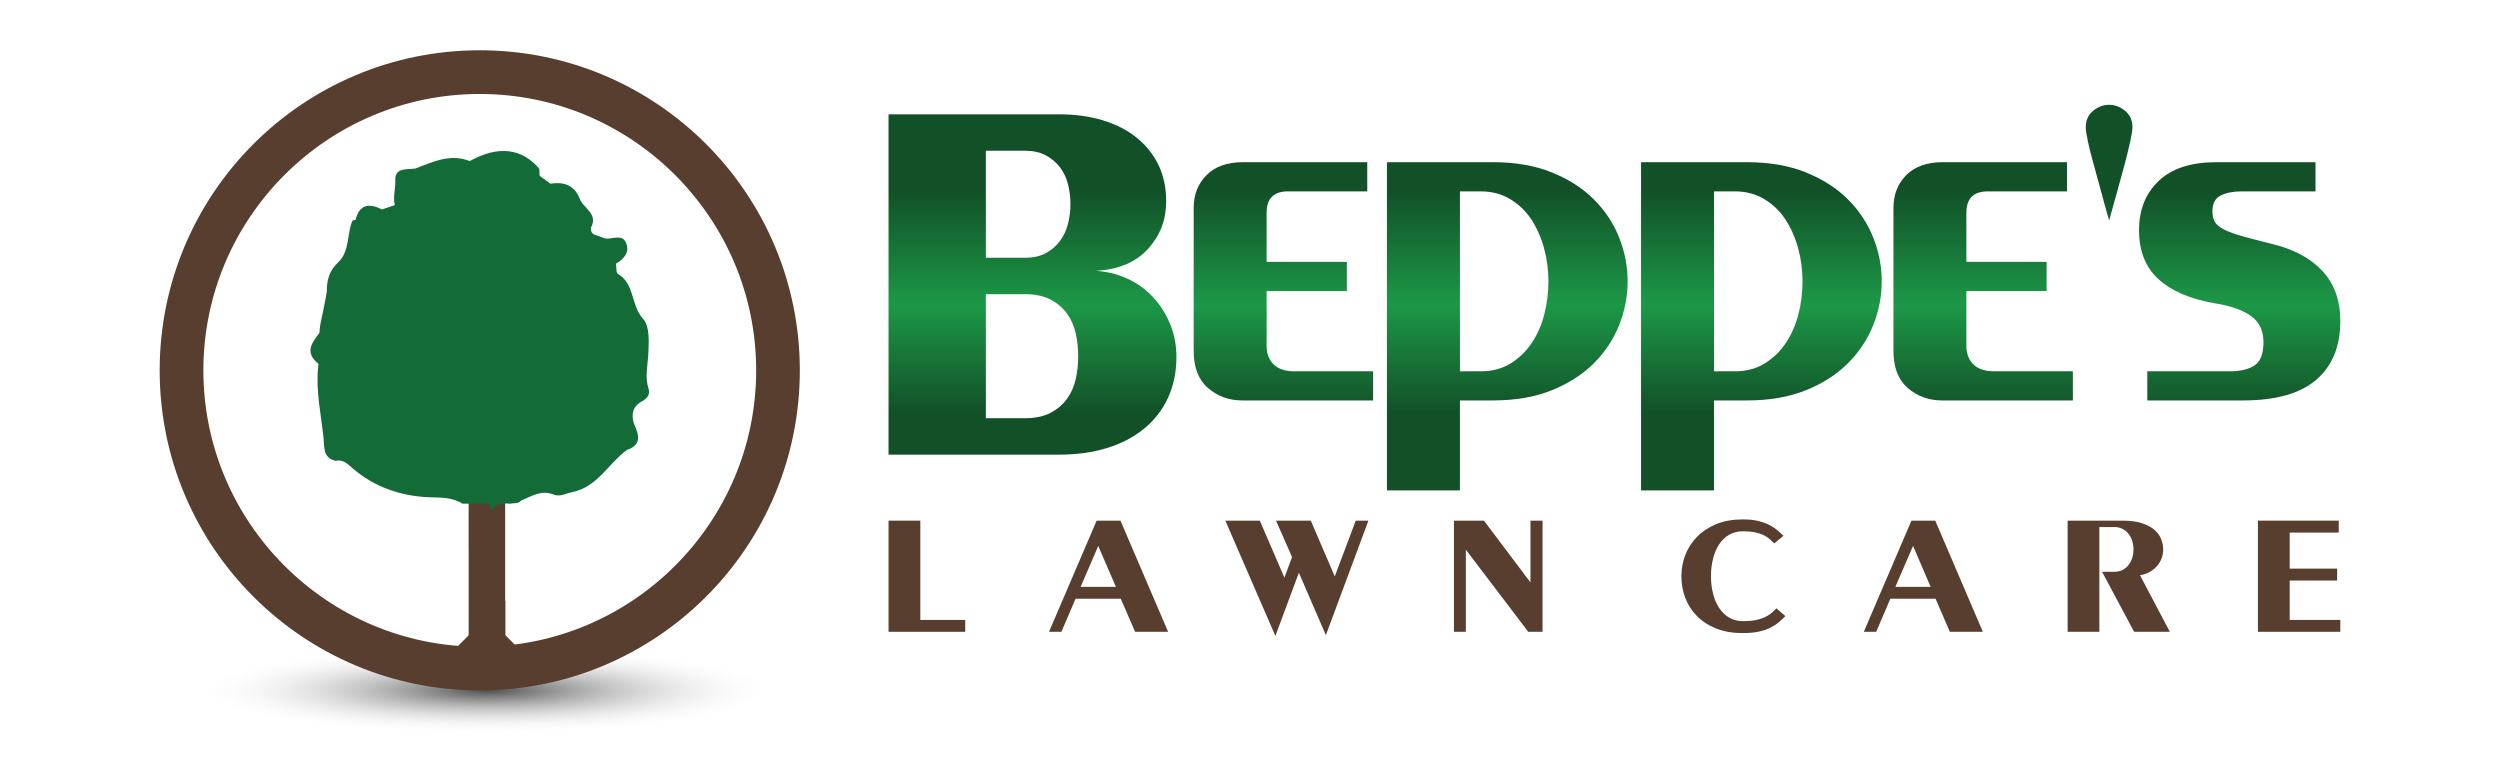
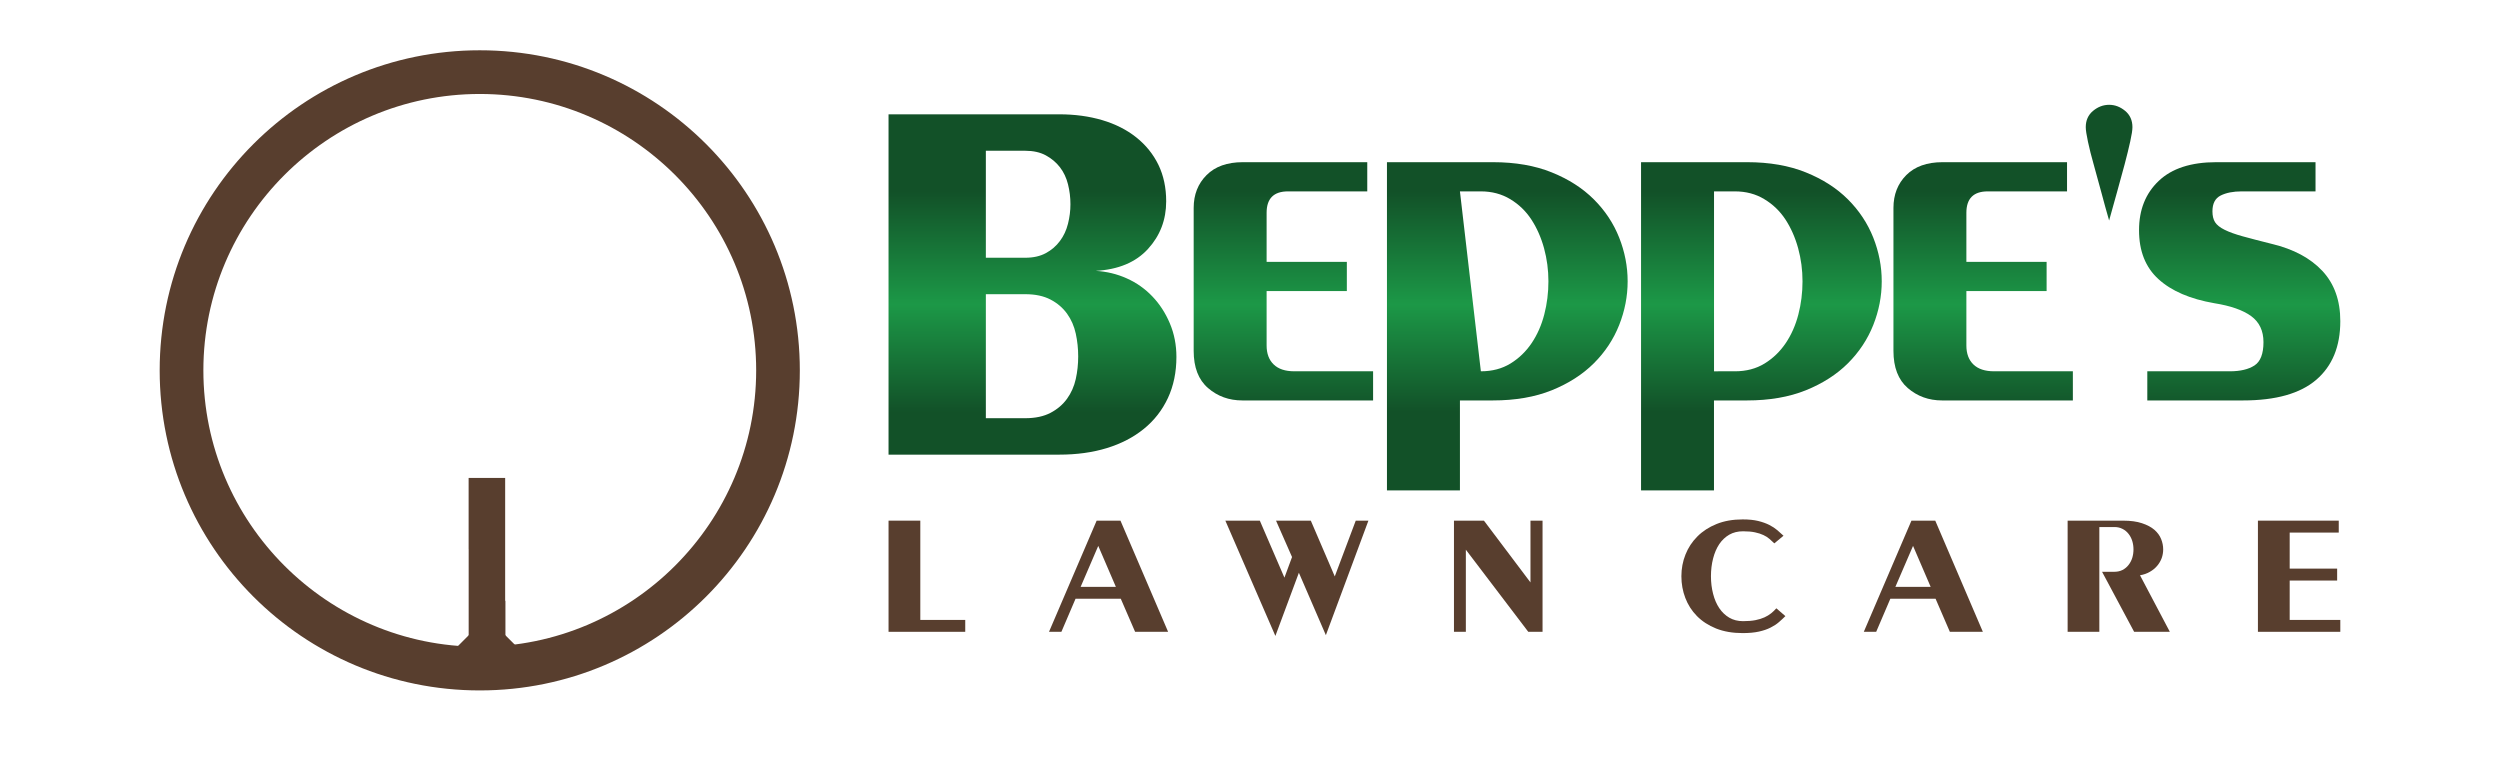
<svg xmlns="http://www.w3.org/2000/svg" viewBox="0 0.19 544.682 170.81" width="545" height="171">
  <defs>
    <radialGradient id="g1" cx="0" cy="0" r="1" gradientUnits="userSpaceOnUse" gradientTransform="matrix(63.768,0,0,9.517,106.114,150.572)">
      <stop offset=".005" stop-color="#050505" />
      <stop offset="1" stop-color="#fefefe" stop-opacity="0" />
    </radialGradient>
    <linearGradient id="g2" x2="1" gradientUnits="userSpaceOnUse" gradientTransform="matrix(0,48.012,-56.771,0,268.794,41.92)">
      <stop offset="0" stop-color="#125128" />
      <stop offset=".511" stop-color="#1c9847" />
      <stop offset="1" stop-color="#125128" />
    </linearGradient>
    <linearGradient id="g3" x2="1" gradientUnits="userSpaceOnUse" gradientTransform="matrix(0,48.011,-63.752,0,314.08,41.92)">
      <stop offset="0" stop-color="#125128" />
      <stop offset=".511" stop-color="#1c9847" />
      <stop offset="1" stop-color="#125128" />
    </linearGradient>
    <linearGradient id="g4" x2="1" gradientUnits="userSpaceOnUse" gradientTransform="matrix(0,48.012,-65.47,0,377.159,41.92)">
      <stop offset="0" stop-color="#125128" />
      <stop offset=".511" stop-color="#1c9847" />
      <stop offset="1" stop-color="#125128" />
    </linearGradient>
    <linearGradient id="g5" x2="1" gradientUnits="userSpaceOnUse" gradientTransform="matrix(0,48.012,-65.474,0,432.519,41.92)">
      <stop offset="0" stop-color="#125128" />
      <stop offset=".511" stop-color="#1c9847" />
      <stop offset="1" stop-color="#125128" />
    </linearGradient>
    <linearGradient id="g6" x2="1" gradientUnits="userSpaceOnUse" gradientTransform="matrix(0,48.011,-63.749,0,466.534,41.92)">
      <stop offset="0" stop-color="#125128" />
      <stop offset=".511" stop-color="#1c9847" />
      <stop offset="1" stop-color="#125128" />
    </linearGradient>
    <linearGradient id="g7" x2="1" gradientUnits="userSpaceOnUse" gradientTransform="matrix(0,48.013,-119.052,0,490.771,41.92)">
      <stop offset="0" stop-color="#125128" />
      <stop offset=".511" stop-color="#1c9847" />
      <stop offset="1" stop-color="#125128" />
    </linearGradient>
    <linearGradient id="g8" x2="1" gradientUnits="userSpaceOnUse" gradientTransform="matrix(0,48.011,-56.826,0,518.682,41.92)">
      <stop offset="0" stop-color="#125128" />
      <stop offset=".511" stop-color="#1c9847" />
      <stop offset="1" stop-color="#125128" />
    </linearGradient>
  </defs>
  <style>		.s0 { opacity: .7;fill: url(#g1) } 		.s1 { fill: #583e2e } 		.s2 { fill: #136b38 } 		.s3 { fill: url(#g2) } 		.s4 { fill: url(#g3) } 		.s5 { fill: url(#g4) } 		.s6 { fill: url(#g5) } 		.s7 { fill: url(#g6) } 		.s8 { fill: url(#g7) } 		.s9 { fill: url(#g8) } 	</style>
  <g id="Layer 1">
    <g id="&lt;Group&gt;">
-       <path id="&lt;Path&gt;" class="s0" d="m169.88 150.57c0 5.26-28.55 9.52-63.77 9.52-35.21 0-63.76-4.26-63.76-9.52 0-5.25 28.55-9.52 63.76-9.52 35.22 0 63.77 4.27 63.77 9.52z" />
      <g id="&lt;Group&gt;">
        <g id="&lt;Group&gt;">
          <path id="&lt;Compound Path&gt;" class="s1" d="m104.53 11.1c-38.52 0-69.74 31.22-69.74 69.74 0 38.51 31.22 69.73 69.74 69.73 38.51 0 69.73-31.22 69.73-69.73 0-38.52-31.22-69.74-69.73-69.74zm0 129.95c-33.21 0-60.22-27.01-60.22-60.21 0-33.21 27.01-60.22 60.22-60.22 33.2 0 60.22 27.01 60.22 60.22 0 33.2-27.02 60.21-60.22 60.21z" />
        </g>
      </g>
      <g id="&lt;Group&gt;">
        <g id="&lt;Group&gt;">
          <g id="&lt;Group&gt;">
            <path id="&lt;Path&gt;" fill-rule="evenodd" class="s1" d="m110.12 131.13l-0.06-0.15v-26.7h-7.96v15.52h0.01v24.66l3.97 0.3 4.04-0.61z" />
          </g>
          <path id="&lt;Path&gt;" fill-rule="evenodd" class="s1" d="m114.54 142.98l-8.43 2.87-8.42-2.87 8.42-8.43z" />
        </g>
-         <path id="&lt;Path&gt;" fill-rule="evenodd" class="s2" d="m141.32 84.92c-0.86-2.6-0.2-5.11-0.07-7.69 0.12-2.57 0.33-6.01-1.12-7.58-2.71-2.94-1.78-7.65-5.51-9.84-0.42-0.25-0.29-1.46-0.42-2.22 1.76-1.01 3.04-2.52 2.21-4.51-0.88-2.1-3.02-0.72-4.58-0.99q-1.19-0.42-2.39-0.85c-0.61-0.31-0.72-0.85-0.71-1.46 1.74-3.14-1.77-4.26-2.47-6.47-1.2-2.89-3.49-3.59-6.35-3.15q-1.18-0.86-2.35-1.72-0.03-0.75-0.06-1.51c-3.81-4.54-9-5.12-15.16-1.69q0.09 0.14 0.2 0.25-0.01 0-0.01 0c-0.01 0-0.19-0.25-0.19-0.25-4.26-1.69-8.03 0.17-11.86 1.62l0.17 0.24q-0.02 0.01-0.03 0.02-0.07-0.13-0.14-0.26c-1.84 0.24-4.49-0.24-4.36 2.55 0.09 1.84-0.55 3.62-0.12 5.42q-1.38 0.47-2.76 0.95c-2.85-1.44-4.95-1.1-5.77 2.25q-0.32 0.04-0.69 0.2c-1.25 2.98-0.56 6.72-3.13 9.1-1.95 1.82-2.46 3.9-2.45 6.33-0.4 2.43-0.93 4.84-1.43 7.26q-0.12 0.86-0.17 1.73c-1.59 2.12-3.37 4.23-0.21 6.78q-0.04 0.41-0.09 0.82c-0.51 5.18 0.66 10.24 1.19 15.34 0.2 1.99-0.17 4.33 2.64 4.95 1.66-0.35 2.62 0.71 3.75 1.68 4.69 4.03 10.35 5.97 16.36 6.25 2.67 0.12 5.19-0.07 7.52 1.42q2.9-0.03 5.81-0.06 0.23 0.8 0.46 1.6c0.94-1.67 2.5-1.67 4.12-1.54 0.81-0.19 1.76 0.07 2.41-0.7 2.25-0.92 4.4-2.37 7.01-1.31 1.46 0.59 2.67-0.23 4.03-0.5 5.61-1.12 7.93-6.25 11.99-9.21 3.34-1.13 2.59-3.37 1.54-5.69-0.68-2.14-0.25-3.86 1.85-4.97 1.05-0.55 1.69-1.53 1.34-2.59z" />
      </g>
    </g>
    <g id="&lt;Group&gt;">
      <g id="&lt;Group&gt;">
        <path id="&lt;Compound Path&gt;" class="s3" d="m230.78 25.05q5.08 0 9.37 1.27 4.29 1.27 7.42 3.76 3.12 2.49 4.82 5.98 1.69 3.5 1.69 7.95 0 6.04-3.97 10.38-3.97 4.35-11.39 4.77 3.6 0.21 6.78 1.64 3.18 1.43 5.56 3.92 2.39 2.49 3.82 5.88 1.43 3.39 1.43 7.31 0 4.98-1.85 8.95-1.86 3.98-5.25 6.73-3.39 2.75-8.05 4.18-4.66 1.43-10.38 1.43h-37.19v-74.15zm-7.41 31.25q2.64 0 4.5-1.01 1.85-1 3.07-2.65 1.22-1.63 1.75-3.76 0.53-2.11 0.53-4.24 0-2.22-0.53-4.34-0.53-2.12-1.75-3.71-1.22-1.58-3.07-2.59-1.86-1.01-4.5-1.01h-8.58v23.31zm0 34.96q3.28 0 5.51-1.17 2.22-1.16 3.6-3.07 1.37-1.91 1.9-4.29 0.53-2.38 0.53-4.93 0-2.54-0.53-4.98-0.53-2.43-1.9-4.34-1.38-1.91-3.6-3.07-2.23-1.17-5.51-1.17h-8.58v27.02z" />
        <g id="&lt;Group&gt;">
          <path id="&lt;Compound Path&gt;" class="s4" d="m280.62 41.84q-4.66 0-4.66 4.66v10.7h17.48v6.36h-17.48v11.86q0 2.65 1.54 4.13 1.53 1.49 4.5 1.49h17.16v6.35h-28.49q-4.35 0-7.47-2.7-3.13-2.7-3.13-8.1v-31.15q0-4.34 2.81-7.15 2.8-2.81 7.89-2.81h27.12v6.36z" />
-           <path id="&lt;Compound Path&gt;" class="s5" d="m325.28 35.48q7.31 0 12.82 2.23 5.5 2.22 9.16 5.88 3.66 3.65 5.51 8.31 1.85 4.67 1.85 9.54 0 4.87-1.85 9.53-1.85 4.67-5.51 8.32-3.66 3.65-9.16 5.88-5.51 2.22-12.82 2.22h-7.2v19.6h-15.9v-71.51zm-2.64 45.56q3.7 0 6.46-1.7 2.75-1.69 4.61-4.45 1.85-2.75 2.75-6.25 0.9-3.49 0.9-7.2 0-3.71-0.95-7.2-0.96-3.5-2.76-6.26-1.8-2.75-4.6-4.44-2.82-1.7-6.41-1.7h-4.56v39.2z" />
+           <path id="&lt;Compound Path&gt;" class="s5" d="m325.28 35.48q7.31 0 12.82 2.23 5.5 2.22 9.16 5.88 3.66 3.65 5.51 8.31 1.85 4.67 1.85 9.54 0 4.87-1.85 9.53-1.85 4.67-5.51 8.32-3.66 3.65-9.16 5.88-5.51 2.22-12.82 2.22h-7.2v19.6h-15.9v-71.51zm-2.64 45.56q3.7 0 6.46-1.7 2.75-1.69 4.61-4.45 1.85-2.75 2.75-6.25 0.9-3.49 0.9-7.2 0-3.71-0.95-7.2-0.96-3.5-2.76-6.26-1.8-2.75-4.6-4.44-2.82-1.7-6.41-1.7h-4.56z" />
          <path id="&lt;Compound Path&gt;" class="s6" d="m380.64 35.48q7.31 0 12.82 2.23 5.5 2.22 9.16 5.88 3.65 3.65 5.51 8.31 1.85 4.67 1.85 9.54 0 4.87-1.85 9.53-1.86 4.67-5.51 8.32-3.66 3.65-9.16 5.88-5.51 2.22-12.82 2.22h-7.21v19.6h-15.89v-71.51zm-2.65 45.56q3.71 0 6.47-1.7 2.75-1.69 4.61-4.45 1.85-2.75 2.75-6.25 0.9-3.49 0.9-7.2 0-3.71-0.95-7.2-0.96-3.5-2.76-6.26-1.8-2.75-4.61-4.44-2.8-1.7-6.41-1.7h-4.55v39.2z" />
          <path id="&lt;Compound Path&gt;" class="s7" d="m433.08 41.84q-4.66 0-4.66 4.66v10.7h17.48v6.36h-17.48v11.86q0 2.65 1.53 4.13 1.54 1.49 4.51 1.49h17.16v6.35h-28.5q-4.34 0-7.47-2.7-3.12-2.7-3.12-8.1v-31.15q0-4.34 2.8-7.15 2.81-2.81 7.9-2.81h27.12v6.36z" />
          <path id="&lt;Compound Path&gt;" class="s8" d="m456.02 24.3q1.59-1.32 3.5-1.32 1.9 0 3.49 1.32 1.59 1.32 1.59 3.55 0 0.95-0.48 3.12-0.48 2.18-1.22 4.98-0.74 2.81-1.64 5.99-0.9 3.18-1.74 6.25-0.86-2.97-1.7-6.15-0.85-3.17-1.64-5.98-0.8-2.81-1.27-5.03-0.48-2.23-0.48-3.18 0-2.23 1.59-3.55z" />
          <path id="&lt;Compound Path&gt;" class="s9" d="m488.39 41.84q-2.76 0-4.56 0.9-1.8 0.9-1.8 3.44 0 1.49 0.58 2.39 0.58 0.9 2.07 1.64 1.48 0.74 3.97 1.43 2.49 0.69 6.3 1.64 7.1 1.7 11.02 5.88 3.92 4.19 3.92 10.96 0 8.27-5.24 12.77-5.25 4.5-15.94 4.5h-20.87v-6.35h18q3.39 0 5.35-1.27 1.96-1.28 1.96-5.09 0-3.7-2.69-5.67-2.71-1.96-8.01-2.8-7.94-1.38-12.18-5.25-4.24-3.86-4.23-10.65-0.01-6.67 4.29-10.75 4.28-4.08 12.55-4.08h21.61v6.36z" />
        </g>
      </g>
      <g id="&lt;Group&gt;">
        <g id="&lt;Group&gt;">
          <path id="&lt;Compound Path&gt;" class="s1" d="m210.3 135.21v2.59h-16.71v-24.22h6.92v21.63z" />
          <path id="&lt;Compound Path&gt;" class="s1" d="m244.12 113.58l10.38 24.22h-7.19l-3.12-7.2h-9.86l-3.08 7.2h-2.7l10.38-24.22zm-8.68 14.43h7.68l-3.84-8.93z" />
          <path id="&lt;Compound Path&gt;" class="s1" d="m290.81 125.73l4.57-12.15h2.76l-9.27 24.95-5.88-13.6-5.12 13.77-10.9-25.12h7.51l5.36 12.42 1.66-4.49-3.49-7.93h7.58z" />
          <path id="&lt;Compound Path&gt;" class="s1" d="m323.31 113.58l10.14 13.46v-13.46h2.63v24.22h-3.11l-13.6-17.89v17.89h-2.59v-24.22z" />
          <path id="&lt;Compound Path&gt;" class="s1" d="m373.24 129.53q0.46 1.8 1.34 3.11 0.89 1.32 2.18 2.08 1.3 0.76 3 0.76 1.55 0 2.7-0.22 1.14-0.23 1.97-0.61 0.83-0.38 1.45-0.88 0.62-0.5 1.14-1.09l1.97 1.7q-0.65 0.65-1.41 1.31-0.76 0.66-1.82 1.19-1.05 0.54-2.53 0.87-1.47 0.33-3.54 0.33-3.29 0-5.8-1-2.5-1.01-4.18-2.72-1.68-1.71-2.53-3.95-0.85-2.23-0.85-4.72 0-2.49 0.89-4.72 0.88-2.23 2.59-3.94 1.71-1.72 4.19-2.72 2.47-1 5.69-1 1.97 0 3.37 0.34 1.4 0.35 2.43 0.87 1.01 0.52 1.74 1.14 0.72 0.62 1.35 1.21l-2 1.66q-0.53-0.48-1.06-0.97-0.54-0.48-1.32-0.84-0.78-0.37-1.83-0.59-1.05-0.23-2.61-0.23-1.7 0-3 0.74-1.29 0.75-2.18 2.06-0.88 1.32-1.34 3.12-0.47 1.8-0.47 3.87 0 2.05 0.47 3.84z" />
          <path id="&lt;Compound Path&gt;" class="s1" d="m421.64 113.58l10.37 24.22h-7.19l-3.11-7.2h-9.86l-3.08 7.2h-2.7l10.38-24.22zm-8.69 14.43h7.69l-3.84-8.93z" />
          <path id="&lt;Compound Path&gt;" class="s1" d="m450.48 137.8v-24.22h12.1q2.43 0 4.1 0.56 1.68 0.55 2.7 1.43 1.02 0.89 1.47 2.01 0.45 1.12 0.45 2.26 0 0.98-0.32 1.89-0.34 0.92-0.98 1.68-0.63 0.76-1.59 1.31-0.95 0.56-2.16 0.76l6.5 12.32h-7.78l-6.99-13.08h2.7q0.97 0 1.75-0.39 0.78-0.4 1.31-1.08 0.54-0.67 0.82-1.55 0.27-0.88 0.27-1.86 0-0.96-0.27-1.84-0.28-0.89-0.82-1.56-0.53-0.68-1.31-1.07-0.78-0.4-1.75-0.4h-3.29v22.83z" />
          <path id="&lt;Compound Path&gt;" class="s1" d="m498.86 116.18v7.85h10.34v2.6h-10.34v8.58h11.03v2.59h-17.95v-24.22h17.61v2.6z" />
        </g>
      </g>
    </g>
  </g>
</svg>